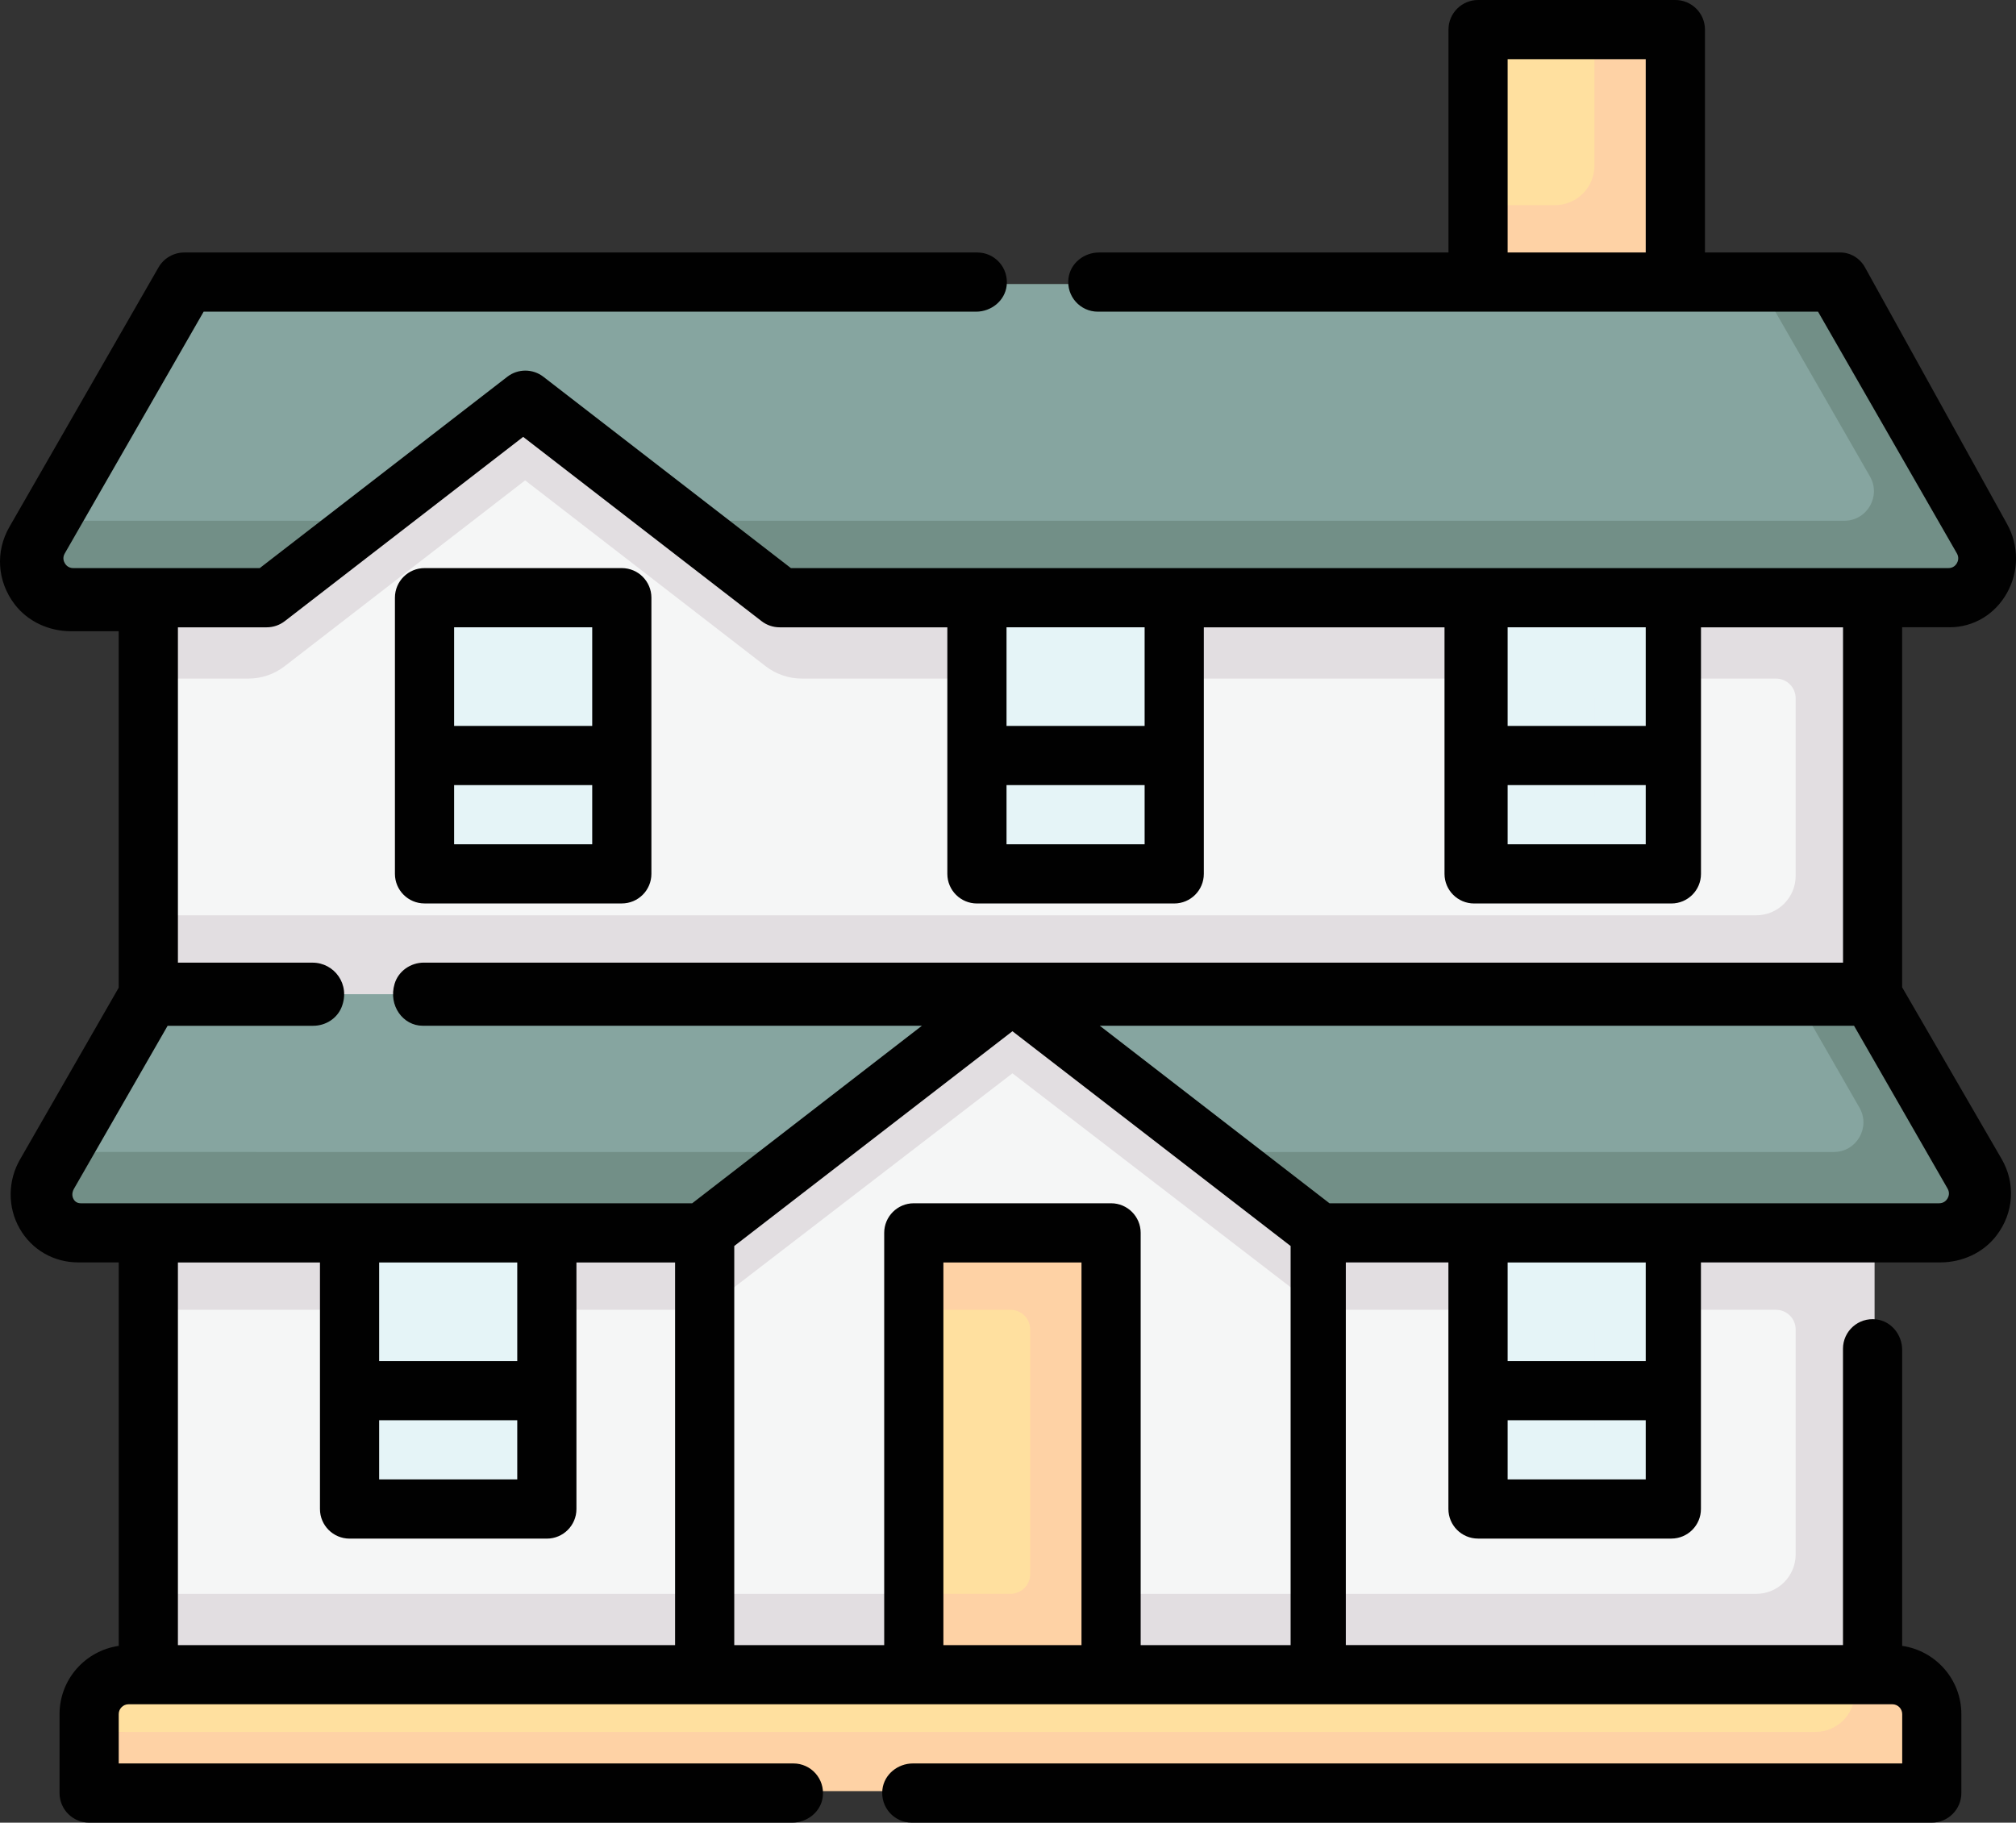
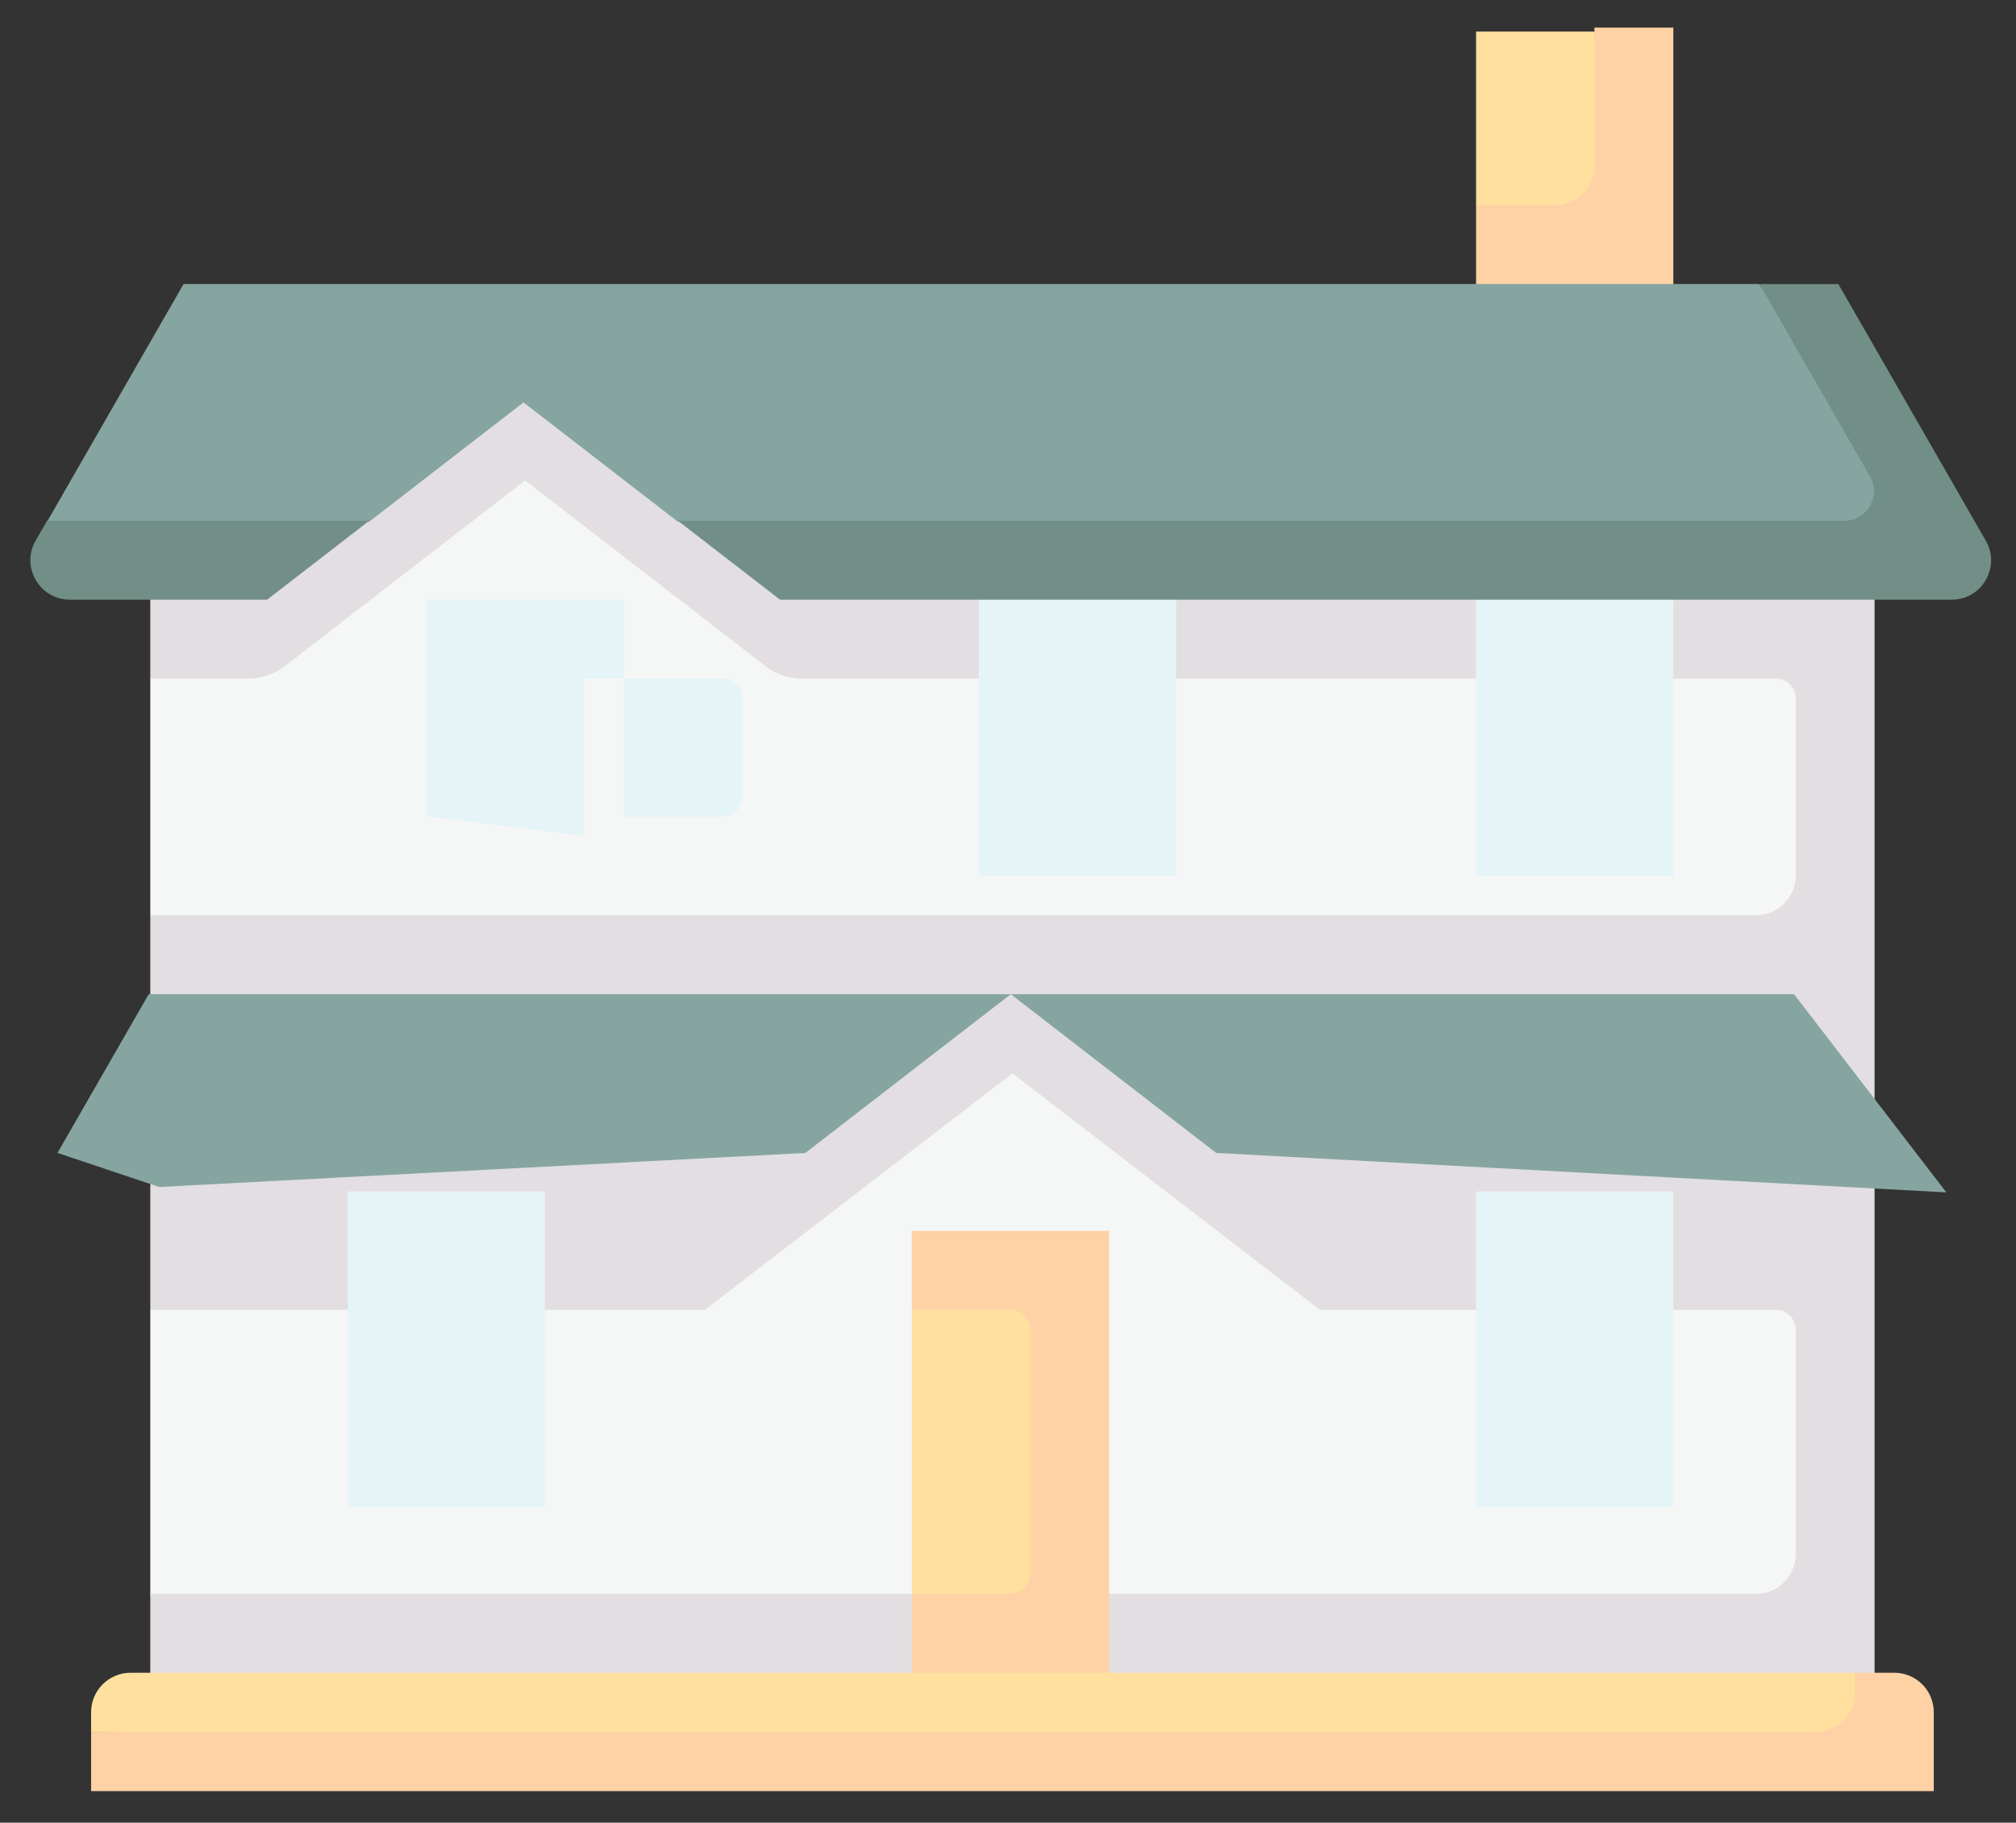
<svg xmlns="http://www.w3.org/2000/svg" id="Layer_2" data-name="Layer 2" viewBox="0 0 510.93 462">
  <rect x="0" y="0" width="510.93" height="462" fill="#333333" stroke="none" />
  <defs>
    <style>
      .cls-1 {
        fill: #010101;
      }

      .cls-2 {
        fill: #ffe09f;
      }

      .cls-3 {
        fill: #f5f6f6;
      }

      .cls-4 {
        fill: #e5f4f7;
      }

      .cls-5 {
        fill: #fed2a5;
      }

      .cls-6 {
        fill: #728f87;
      }

      .cls-7 {
        fill: #e2dee1;
      }

      .cls-8 {
        fill: #86a5a0;
      }
    </style>
  </defs>
  <g id="Layer_1-2" data-name="Layer 1">
    <g>
      <g>
        <path class="cls-3" d="m465.09,161.89l-332-50.24-95,60.24v60l10,60.24-10,40v72.36l427,10v-252.6Z" />
        <path class="cls-7" d="m38.09,94v78h24.88c3.32,0,6.55-1.1,9.17-3.13l60.95-47.11,60.95,47.11c2.63,2.03,5.85,3.13,9.17,3.13h246.88c2.76,0,5,2.24,5,5v45c0,5.52-4.48,10-10,10H38.09v100h140.56l77.94-59.94,77.94,59.94h115.56c2.76,0,5,2.24,5,5v57c0,5.52-4.48,10-10,10H38.09v31h437V92l-437,2Z" />
        <path class="cls-4" d="m88.09,332.12l40-10v50l-40-5v-35Z" />
        <path class="cls-4" d="m113.09,332h-25v-30h50v80h-50v-15h25c2.76,0,5-2.24,5-5v-25c0-2.76-2.24-5-5-5Z" />
        <path class="cls-4" d="m374.09,332.12l40-10v50l-40-5v-35Z" />
        <path class="cls-4" d="m399.09,332h-25v-30h50v80h-50v-15h25c2.76,0,5-2.24,5-5v-25c0-2.76-2.24-5-5-5Z" />
        <path class="cls-4" d="m108.09,171.89l40-10v50l-40-5v-35Z" />
-         <path class="cls-4" d="m133.09,172h-25v-20h50v70h-50v-15h25c2.76,0,5-2.24,5-5v-25c0-2.76-2.24-5-5-5Z" />
+         <path class="cls-4" d="m133.09,172h-25v-20h50v70v-15h25c2.76,0,5-2.24,5-5v-25c0-2.76-2.24-5-5-5Z" />
        <path class="cls-4" d="m248.09,171.89l40-10v50l-40-5v-35Z" />
        <path class="cls-4" d="m273.09,172h-25v-30h50v80h-50v-15h25c2.76,0,5-2.24,5-5v-25c0-2.76-2.24-5-5-5Z" />
        <path class="cls-4" d="m374.09,171.89l40-10v50l-40-5v-35Z" />
        <path class="cls-4" d="m399.09,172h-25v-30h50v80h-50v-15h25c2.76,0,5-2.24,5-5v-25c0-2.76-2.24-5-5-5Z" />
        <path class="cls-2" d="m374.09,52.16l40,10-10-54.16h-30v44.16Z" />
        <path class="cls-5" d="m374.09,52v35h50V7h-20v35c0,5.52-4.48,10-10,10h-20Z" />
        <path class="cls-2" d="m271.09,322.12v92.36l-40-10v-72.36l40-10Z" />
        <path class="cls-5" d="m231.09,312h50v122h-50v-30h25c2.76,0,5-2.24,5-5v-62c0-2.76-2.24-5-5-5h-25v-20Z" />
        <path class="cls-2" d="m470.07,424H33.09c-5.52,0-10,4.48-10,10v5l456.98,10-10-25Z" />
        <path class="cls-5" d="m480.09,424h-10v5c0,5.52-4.48,10-10,10H23.09v15h467v-20c0-5.52-4.48-10-10-10Z" />
        <path class="cls-8" d="m495.93,142.24l-50.09-70.24H46.52l-34.6,60.24,25.77,8.63,55.87-8.63,39.12-30.24,39.12,30.24,324.12,10Z" />
        <path class="cls-6" d="m17.71,152h49.99l25.88-20H11.92l-2.88,5.02c-3.83,6.67.98,14.98,8.67,14.98Z" />
        <path class="cls-6" d="m503.28,137.06l-37.37-65.06h-20l28.01,48.77c2.87,5-.74,11.23-6.5,11.23H171.81l25.88,20h296.95c7.66,0,12.46-8.29,8.64-14.94h0Z" />
        <path class="cls-8" d="m493.28,302.24l-38.6-50.24H37.69l-23.12,40.24,25.77,8.63,163.77-8.63,52.06-40.24,52.06,40.24,185.03,10Z" />
        <g>
-           <path class="cls-6" d="m11.69,297.02c-3.91,6.67.56,14.98,8.24,14.98h158.32l25.88-20H14.57l-2.88,5.02Z" />
-           <path class="cls-6" d="m500.63,297.08l-25.89-45.08h-20l16.52,28.77c2.87,5-.74,11.23-6.5,11.23h-156.51l25.88,20h157.87c7.66,0,12.45-8.28,8.64-14.92h0Z" />
-         </g>
+           </g>
      </g>
      <g>
-         <path class="cls-1" d="m494.09,159c6.07,0,11.51-3.26,14.56-8.71,3.04-5.46,3.05-11.97.03-17.44l-36.03-65.09c-1.28-2.32-3.67-3.76-6.25-3.76h-34.3V7.5c0-4.14-3.36-7.5-7.5-7.5h-50c-4.14,0-7.5,3.36-7.5,7.5v56.5h-88.58c-3.83,0-7.27,2.76-7.73,6.56-.55,4.56,2.99,8.44,7.44,8.44h182.53l35.19,61.27c.62,1.08.27,2.02,0,2.49-.27.47-.91,1.24-2.16,1.24H200.45l-62.74-48.5c-2.69-2.08-6.45-2.08-9.14,0l-62.74,48.5H18.58c-1.25,0-1.89-.78-2.16-1.24-.27-.47-.63-1.41,0-2.49l35.19-61.27h195.78c3.83,0,7.27-2.76,7.73-6.56.55-4.56-2.99-8.44-7.44-8.44H46.71c-2.71,0-5.21,1.45-6.55,3.8L2.37,133.58c-3.56,6.2-3.11,13.74,1.34,19.59,3.36,4.41,8.73,6.83,14.28,6.83h12.09s0,90.36,0,90.36l-24.93,43.4c-3.21,5.47-3.27,12.24-.16,17.66,3.07,5.37,8.63,8.57,14.86,8.57h10.24v97.2c-8.47,1.22-15,8.5-15,17.3v20c0,4.14,3.36,7.5,7.5,7.5h178.2c3.83,0,7.27-2.76,7.73-6.56.55-4.56-2.99-8.44-7.44-8.44H30.09v-12.5c0-1.38,1.12-2.5,2.5-2.5h447c1.38,0,2.5,1.12,2.5,2.5v12.5h-250.72c-3.83,0-7.27,2.76-7.73,6.56-.55,4.56,2.99,8.44,7.44,8.44h258.5c4.14,0,7.5-3.36,7.5-7.5v-20c0-8.8-6.53-16.08-15-17.3v-75.03c0-3.83-2.76-7.27-6.56-7.73-4.56-.55-8.44,2.99-8.44,7.44v75.12h-126v-97h26v62.5c0,4.14,3.36,7.5,7.5,7.5h49c4.14,0,7.5-3.36,7.5-7.5v-62.5h60.64c5.52,0,10.87-2.39,14.23-6.77,4.46-5.81,4.91-13.29,1.34-19.44l-25.22-43.53v-91.26h12ZM382.09,15h35v49h-35V15Zm0,184h35v15h-35v-15Zm35-15h-35v-25h35v25Zm-162,15h35v15h-35v-15Zm35-15h-35v-25h35v25Zm-209,136v62.5c0,4.14,3.36,7.5,7.5,7.5h50c4.14,0,7.5-3.36,7.5-7.5v-62.5h25v97H45.09v-97h36Zm50,0v25h-35v-25h35Zm-35,40h35v15h-35v-15Zm178,57h-35v-97h35v97Zm15,0v-104.5c0-4.14-3.36-7.5-7.5-7.5h-50c-4.14,0-7.5,3.36-7.5,7.5v104.5h-38v-101.17l70.5-54.44,70.5,54.44v101.17h-38Zm93-42v-15h35v15h-35Zm35-30h-35v-25h35v25Zm76.5-41.24c-.27.46-.9,1.24-2.15,1.24h-154.5l-58.22-45h191.16l23.71,41.28c.62,1.08.26,2.02,0,2.48Zm-26.5-59.76H107.44c-3.39,0-6.48,2.15-7.44,5.39-1.64,5.53,2.18,10.61,7.11,10.61h126.54l-58.22,45H20.5c-.84,0-1.46-.35-1.85-1.03-.22-.38-.64-1.39.12-2.69l23.71-41.27h36.9c3.11,0,6.01-1.81,7.18-4.69,2.34-5.79-1.85-11.31-7.34-11.31h-34.13v-85h22.5c1.66,0,3.27-.55,4.59-1.57l60.41-46.7,60.41,46.7c1.31,1.02,2.93,1.57,4.59,1.57h42.5v62.5c0,4.14,3.36,7.5,7.5,7.5h50c4.14,0,7.5-3.36,7.5-7.5v-62.5h61v62.5c0,4.14,3.36,7.5,7.5,7.5h50c4.14,0,7.5-3.36,7.5-7.5v-62.5h36v85Z" />
-         <path class="cls-1" d="m157.59,144h-50c-4.14,0-7.5,3.36-7.5,7.5v70c0,4.14,3.36,7.5,7.5,7.5h50c4.14,0,7.5-3.36,7.5-7.5v-70c0-4.14-3.36-7.5-7.5-7.5Zm-7.5,15v25h-35v-25h35Zm-35,55v-15h35v15h-35Z" />
-       </g>
+         </g>
    </g>
  </g>
</svg>